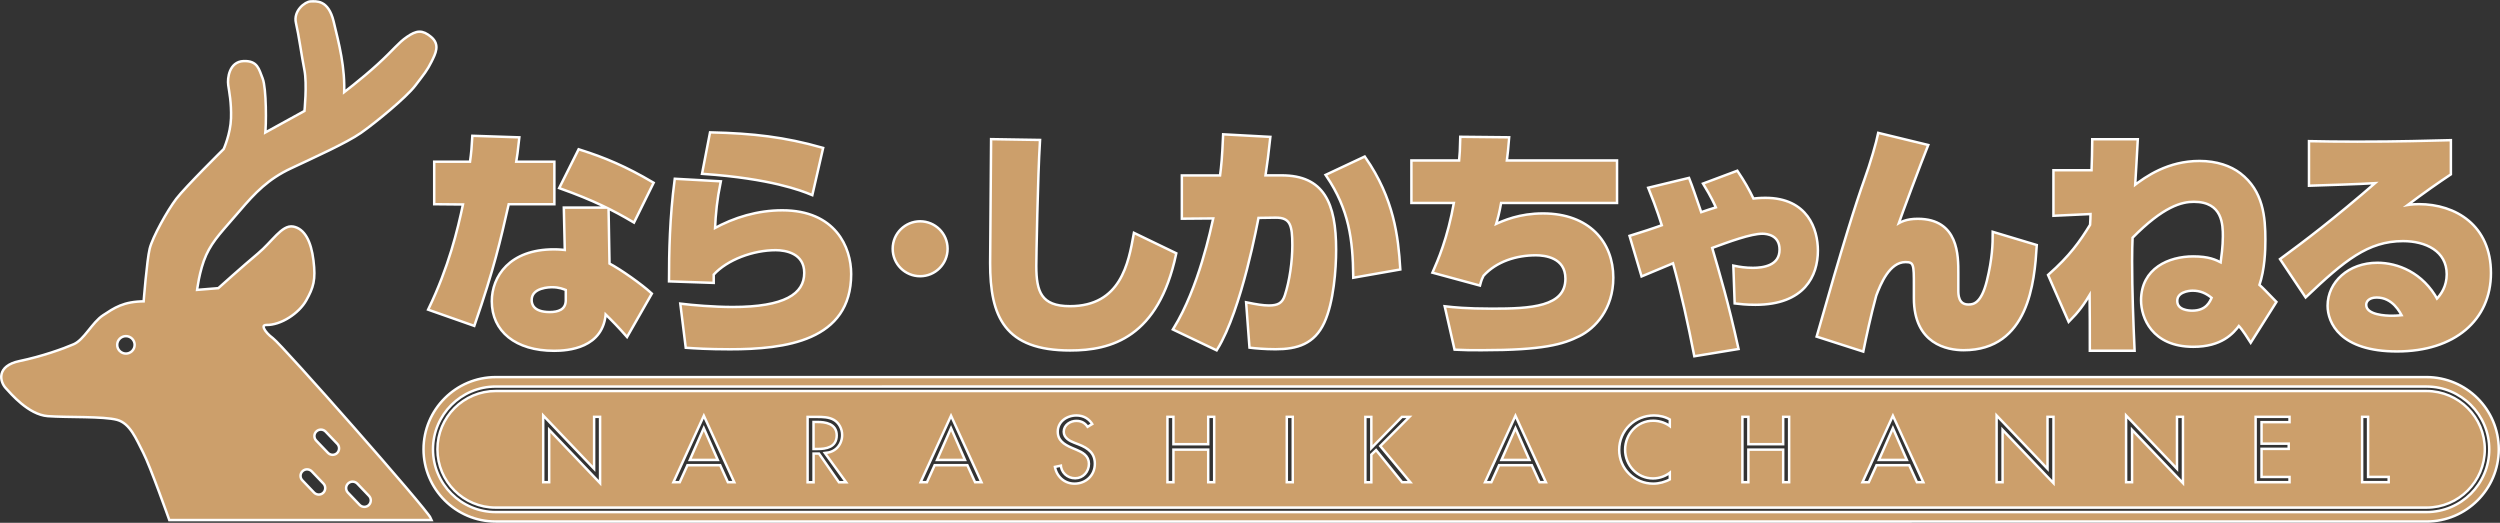
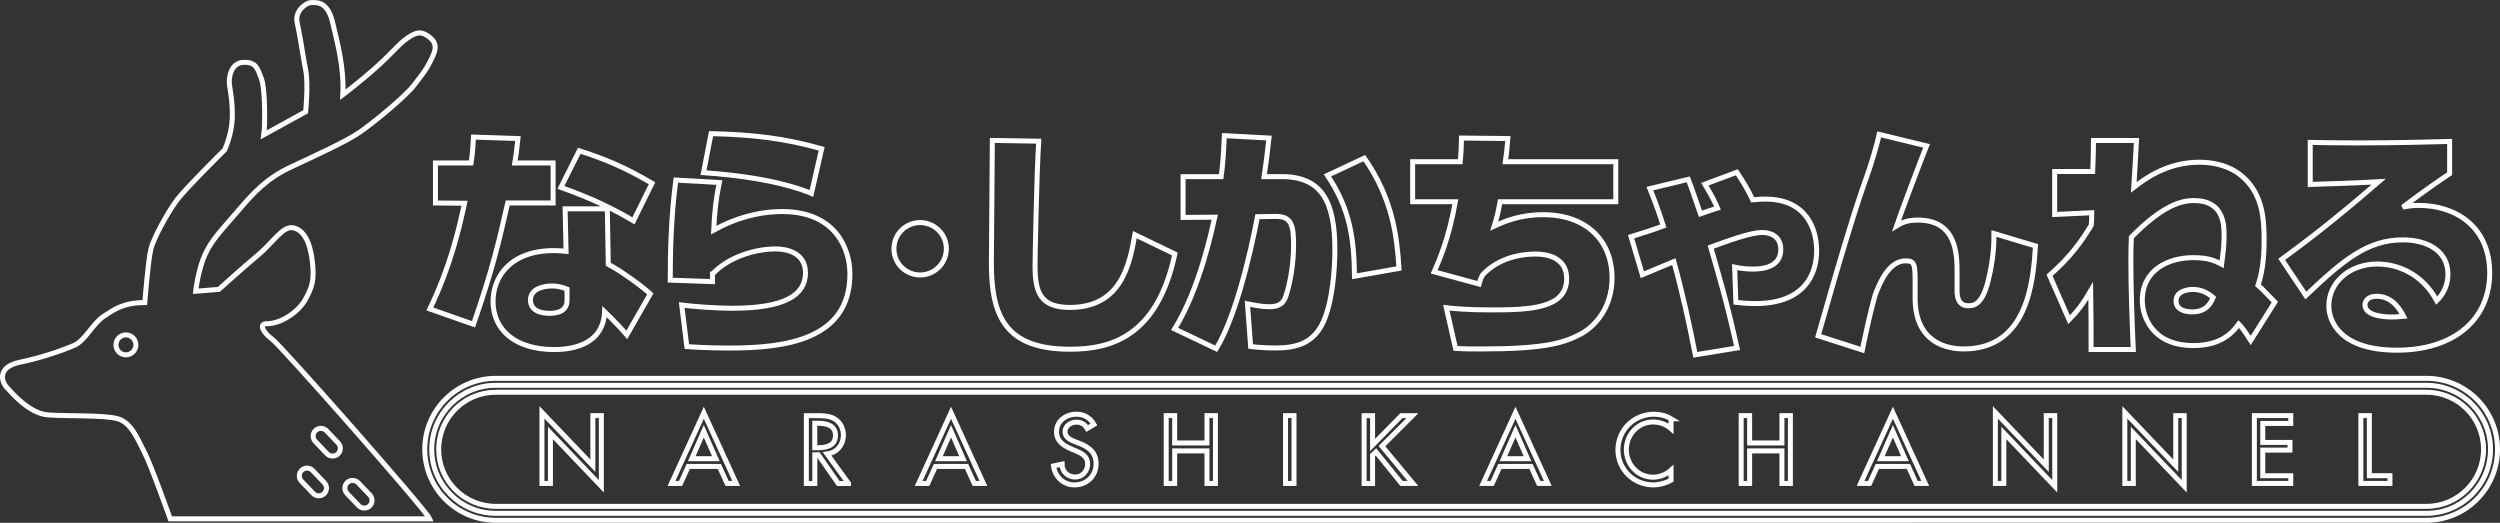
<svg xmlns="http://www.w3.org/2000/svg" version="1.1" id="レイヤー_1" x="0px" y="0px" viewBox="0 0 463.6 96.95" style="enable-background:new 0 0 463.6 96.95;" xml:space="preserve">
  <rect x="0" y="0" width="463.6" height="96.95" fill="#333333" stroke="none" />
  <style type="text/css">
	.st0{fill:none;stroke:#FFFFFF;stroke-width:0.925;}
	.st1{fill:#CC9F6B;}
</style>
  <g>
    <path class="st0" d="M117.47,40.95c-3.67-2.17-7.38-4.03-13.45-6.2l3.4-6.79c4.71,1.49,8.56,3.12,13.49,6.02L117.47,40.95z    M79.71,57.29l8.1,2.85c3.62-10.5,4.71-15.35,6.34-22.5h8.42v-7.42h-7.11c0.23-1.31,0.32-2.08,0.59-4.53l-8.24-0.27   c-0.09,1.72-0.18,2.9-0.45,4.8h-6.61v7.42l5.39,0.05C85.05,42.85,83.42,49.59,79.71,57.29z M102.71,46.47c1,0,1.72,0.09,2.26,0.14   l-0.18-7.88h7.83l0.18,10.28c2.26,1.18,6.11,3.94,7.79,5.48l-4.35,7.61c-1.31-1.49-2.49-2.72-4.12-4.3   c-0.27,6.61-6.93,7.02-9.37,7.02c-7.06,0-11.32-3.53-11.32-8.96C91.44,51.4,94.6,46.47,102.71,46.47z M98.36,55.66   c0,0.77,0.36,2.44,3.58,2.44c1.58,0,3.21-0.45,3.21-2.44v-2.04c-0.59-0.23-1.4-0.59-2.76-0.59   C102.03,53.03,98.36,53.03,98.36,55.66z M132.13,50.82c2.63-2.9,7.51-4.66,11.72-4.66c1.9,0,5.52,0.63,5.52,4.44   c0,4.12-3.85,6.56-13.49,6.56c-3.58,0-7.61-0.36-9.46-0.59l0.95,7.7c1.27,0.09,3.94,0.27,7.97,0.27c10.28,0,22.27-1.54,22.27-13.72   c0-4.89-2.85-11.59-12.54-11.59c-4.48,0-8.83,1.27-12.72,3.44c0.14-3.21,0.41-5.75,1.04-8.83l-8.06-0.45   c-0.91,6.88-1.04,13.54-1.04,18.56l7.83,0.27V50.82z M152.37,27.59c-6.88-1.95-12.77-2.63-20.51-2.81l-1.4,7.24   c12.45,0.86,18.24,3.12,20.01,3.85L152.37,27.59z M170.63,50.99c2.66,0,4.86-2.15,4.86-4.86c0-2.75-2.24-4.86-4.86-4.86   c-2.63,0-4.86,2.12-4.86,4.86C165.77,48.85,167.97,50.99,170.63,50.99z M198.45,64.76c7.61,0,16.16-2.4,19.42-17.66l-7.42-3.58   c-0.95,5.25-2.4,13.49-12.04,13.49c-5.52,0-6.47-2.85-6.47-7.7c0-1.22,0.27-16.66,0.68-23.13l-8.6-0.14   c0,3.21-0.18,19.15-0.18,22.73C183.83,58.65,186.46,64.76,198.45,64.76z M259.43,49.78c-0.36-5.79-1.13-12.86-6.43-20.46   l-6.84,3.21c4.26,6.29,4.93,11.91,5.02,18.7L259.43,49.78z M217.83,61l7.7,3.67c4.53-7.29,7.56-24.04,7.65-24.49l3.3-0.05   c3.03-0.05,3.4,1.63,3.4,5.34c0,3.03-0.5,6.61-1.4,9.37c-0.5,1.54-1.4,2.04-3.17,2.04c-1.13,0-2.44-0.23-3.98-0.54l0.59,7.92   c0.68,0.09,2.63,0.27,4.62,0.27c3.98,0,7.06-0.95,8.83-4.8c1.72-3.71,2.17-9.82,2.17-13.4c0-8.69-2.26-13.58-9.87-13.58h-3.26   c0.41-2.81,0.59-4.16,0.91-7.15l-8.28-0.45c-0.18,4.12-0.32,5.57-0.59,7.61h-7.06v7.56l5.88-0.05   C224.75,42.53,222.54,53.35,217.83,61z M265.95,50.41l8.33,2.26c0.23-0.86,0.36-1.13,0.63-1.67c2.49-2.72,6.2-3.89,9.91-3.89   c1.63,0,5.7,0.41,5.7,4.57c0,5.48-6.7,5.79-13.85,5.79c-4.84,0-7.24-0.27-8.47-0.41l1.72,7.56c1.67,0.09,2.81,0.09,4.84,0.09   c11.5,0,15.03-1.09,18.02-2.58c2.85-1.4,6.16-4.93,6.16-10.64c0-6.47-4.35-11.68-12.81-11.68c-4.3,0-7.2,1.27-9.05,2.13   c0.45-1.45,0.72-2.4,1.09-4.53h21.46v-7.42h-20.46c0.09-0.54,0.41-3.53,0.45-4.3l-8.6-0.09c-0.05,2.17-0.09,2.94-0.23,4.39h-8.83   v7.42h7.92C268.67,44.34,266.76,48.55,265.95,50.41z M304.56,50.95c0.77-0.32,1.27-0.54,5.84-2.44c1.58,5.7,2.85,11.5,3.98,17.29   l7.74-1.27c-1.86-8.42-3.35-13.4-4.89-18.7c3.35-1.22,7.38-2.72,9.6-2.72c0.91,0,3.4,0.32,3.4,3.17c0,3.21-3.26,3.62-5.16,3.62   c-1.4,0-2.49-0.18-3.4-0.36l0.23,6.52c0.81,0.09,1.86,0.23,3.62,0.23c8.96,0,11.36-5.25,11.36-9.82c0-3.85-1.81-9.55-9.51-9.55   c-1,0-1.86,0.09-2.35,0.14c-0.91-1.9-1.72-3.3-2.94-5.12l-5.93,2.22c1.27,2.08,2.04,3.67,2.35,4.44c-0.72,0.23-2.58,0.81-3.17,1.04   c-1.36-3.89-1.58-4.66-2.26-6.38l-7.11,1.72c1.49,3.67,2.31,6.38,2.49,6.93c-0.81,0.32-5.02,1.72-5.98,1.99L304.56,50.95z    M347.71,54.75c0.81-2.13,2.49-6.38,5.66-6.38c1.77,0,1.77,0.72,1.77,4.57v2.35c0,8.33,6.02,9.42,9.01,9.42   c11.82,0,12.9-12.45,13.31-19.1l-7.7-2.31c0,1.86-0.05,4.62-1.09,8.83c-1.09,4.39-2.67,4.57-3.67,4.57c-2.08,0-2.08-2.13-2.08-2.81   v-3.17c0-3.3,0.05-9.91-7.29-9.91c-2.13,0-3.12,0.59-3.94,1.09c0.63-1.9,4.44-12.04,5.57-14.85l-8.78-2.13   c-0.27,1.36-1.4,5.39-2.58,8.6c-1.4,3.89-3.94,11.82-8.74,28.75l8.19,2.63C345.8,62.68,346.71,58.38,347.71,54.75z M387.81,41.76   c0.05-0.32,0.09-1.95,0.09-2.31l-6.88,0.32V31.8h7.06c0.05-0.81,0.14-4.84,0.14-5.75h7.97c-0.09,1.67-0.36,6.61-0.5,8.69   c2.4-1.86,6.43-4.66,12.18-4.66c3.17,0,5.7,0.91,7.42,2.22c4.21,3.21,4.57,8.01,4.57,12.18c0,1.95-0.09,5.39-1.13,8.42   c0.91,0.81,1.09,1.04,3.12,3.12l-4.48,7.11c-1.36-2.13-1.77-2.58-2.22-3.03c-1.18,1.63-3.3,3.98-8.42,3.98   c-7.56,0-9.46-5.34-9.46-8.38c0-5.79,5.02-7.92,9.42-7.92c2.9,0,4.07,0.59,5.3,1.22c0.18-1.36,0.45-3.3,0.45-5.16   c0-2.08,0-6.65-5.61-6.65c-2.31,0-5.75,0.86-11.59,6.79c-0.05,1.31-0.09,2.58-0.09,4.44c0,5.48,0.23,11.45,0.45,16.39h-7.83   c0-1.54,0-9.19-0.05-10.91c-1.45,2.49-2.54,3.89-4.03,5.39l-3.62-8.24C383.97,47.6,385.87,44.93,387.81,41.76z M410.4,55.16   c-1.18-1-2.35-1.49-3.8-1.49c-0.86,0-3.08,0.32-3.08,2.13c0,1.95,2.4,2.04,3.03,2.04C409.23,57.83,410,56.11,410.4,55.16z    M423.12,48.1c4.35-3.21,9.51-7.06,17.97-14.4c-4.57,0.27-8.83,0.36-12.68,0.5v-7.79c2.54,0.05,4.93,0.09,8.74,0.09   c7.65,0,13.54-0.18,17.11-0.27v5.98c-2.22,1.49-4.3,2.9-8.69,6.2c0.91-0.18,1.72-0.32,2.99-0.32c6.75,0,13.13,3.89,13.13,12.54   c0,8.56-6.56,14.31-17.2,14.31c-10.41,0-12.63-5.21-12.63-8.24c0-4.26,3.76-7.74,9.01-7.74c3.62,0,8.28,1.72,11,6.79   c1-1,2.08-2.58,2.08-4.89c0-4.48-4.07-6.38-8.33-6.38c-6.61,0-11.05,3.71-18.02,10.32L423.12,48.1z M445.71,58.65   c-0.45-0.86-1.86-3.71-4.98-3.71c-1.63,0-2.17,0.91-2.17,1.58c0,2.17,3.98,2.26,4.98,2.26C444.58,58.78,445.22,58.69,445.71,58.65z    M463.14,83.32c0,7.26-5.91,13.16-13.16,13.16H91.93c-7.26,0-13.16-5.91-13.16-13.16c0-7.26,5.91-13.16,13.16-13.16h358.04   C457.23,70.16,463.14,76.06,463.14,83.32z M461.84,83.32c0-6.55-5.33-11.87-11.87-11.87H91.93c-6.55,0-11.87,5.33-11.87,11.87   c0,6.55,5.33,11.87,11.87,11.87h358.04C456.52,95.19,461.84,89.87,461.84,83.32z M460.55,83.32c0,5.84-4.74,10.58-10.58,10.58   H91.93c-5.84,0-10.58-4.73-10.58-10.58c0-5.84,4.74-10.58,10.58-10.58h358.04C455.81,72.75,460.55,77.48,460.55,83.32z    M111.51,77.07h-1.57v9.29l-9.44-9.89v13.18h1.57v-9.37l9.44,9.89V77.07z M136.52,89.65l-6-13.11l-6,13.11h1.68l1.43-3.15h5.77   l1.43,3.15H136.52z M157.35,89.65l-3.97-5.47c1.82-0.22,3.02-1.72,3.02-3.52c0-1.2-0.6-2.39-1.65-3c-1-0.57-2.2-0.58-3.32-0.58   h-1.9v12.58h1.57v-5.32h0.65l3.7,5.32H157.35z M182.36,89.65l-6-13.11l-6,13.11h1.68l1.43-3.15h5.77l1.43,3.15H182.36z M203.26,86   c0-2.1-1.33-3.09-3.12-3.79l-0.9-0.35c-0.78-0.3-1.75-0.82-1.75-1.8c0-1.1,1.1-1.78,2.1-1.78c0.95,0,1.55,0.4,2.02,1.18l1.25-0.75   c-0.68-1.22-1.83-1.9-3.24-1.9c-1.9,0-3.7,1.22-3.7,3.25c0,1.75,1.3,2.57,2.74,3.19l0.87,0.37c1.08,0.45,2.17,1.03,2.17,2.39   c0,1.32-0.97,2.45-2.32,2.45c-1.35,0-2.45-1-2.44-2.39l-1.58,0.33c0.27,2.02,1.85,3.52,3.89,3.52   C201.5,89.92,203.26,88.28,203.26,86z M225.39,77.07h-1.57v5.07h-5.99v-5.07h-1.57v12.58h1.57v-6.04h5.99v6.04h1.57V77.07z    M239.96,77.07h-1.57v12.58h1.57V77.07z M262.02,89.65l-5.75-6.92l5.65-5.65h-2.05l-5.34,5.45v-5.45h-1.57v12.58h1.57V84.4   l0.63-0.6l4.74,5.85H262.02z M287.03,89.65l-6-13.11l-6,13.11h1.68l1.43-3.15h5.77l1.43,3.15H287.03z M309.89,77.66   c-0.95-0.58-2.07-0.85-3.17-0.85c-3.7,0-6.69,2.9-6.69,6.62c0,3.64,2.97,6.49,6.55,6.49c1.1,0,2.33-0.32,3.3-0.88v-1.85   c-0.93,0.83-2.12,1.3-3.35,1.3c-2.8,0-4.94-2.35-4.94-5.1c0-2.79,2.15-5.14,4.97-5.14c1.18,0,2.42,0.43,3.32,1.23V77.66z    M332.01,77.07h-1.57v5.07h-5.99v-5.07h-1.57v12.58h1.57v-6.04h5.99v6.04h1.57V77.07z M357.02,89.65l-6-13.11l-6,13.11h1.68   l1.43-3.15h5.77l1.43,3.15H357.02z M381.03,77.07h-1.57v9.29l-9.44-9.89v13.18h1.57v-9.37l9.44,9.89V77.07z M405.04,77.07h-1.57   v9.29l-9.44-9.89v13.18h1.57v-9.37l9.44,9.89V77.07z M424.8,77.07h-6.75v12.58h6.75v-1.43h-5.19v-4.75h5.04v-1.43h-5.04v-3.52h5.19   V77.07z M443.19,88.21h-3.82V77.07h-1.57v12.58h5.39V88.21z M348.78,85.06h4.47l-2.23-5.09L348.78,85.06z M154.93,80.73   c0-1.97-1.87-2.25-3.42-2.25h-0.42v4.55h0.5C153.19,83.03,154.93,82.73,154.93,80.73z M278.79,85.06h4.47l-2.23-5.09L278.79,85.06z    M128.28,85.06h4.47l-2.24-5.09L128.28,85.06z M174.12,85.06h4.47l-2.23-5.09L174.12,85.06z M79.69,96.21H31.56   c0,0-3.49-9.85-4.8-12.38c-1.31-2.53-2.44-5.49-4.97-6.19c-2.53-0.7-9.42-0.44-12.9-0.7c-3.49-0.26-6.71-4.1-7.67-5.14   c-0.96-1.05-1.74-3.75,2.44-4.62c4.18-0.87,8.11-2.27,10.11-3.14c2-0.87,3.49-4.1,5.49-5.4c2.01-1.31,3.66-2.53,7.59-2.53   c0,0,0.61-7.85,1.13-9.94c0.52-2.09,3.23-6.97,4.88-9.15c1.66-2.18,8.81-9.24,8.81-9.24s1.31-2.88,1.4-5.84   c0.09-2.96-0.35-4.97-0.52-6.19c-0.17-1.22,0.17-4.1,2.62-4.19c2.44-0.09,2.61,1.31,3.31,3.05c0.7,1.74,0.7,8.72,0.44,10.38   l7.76-4.27c0,0,0.52-5.14,0-7.76c-0.52-2.62-1.05-6.54-1.57-8.72c-0.52-2.18,1.66-3.75,2.53-3.75c0.87,0,3.05-0.44,4.01,3.57   c0.96,4.01,2.18,8.54,1.92,13.51c0,0,3.49-2.62,6.63-5.49c3.14-2.88,3.75-3.92,5.41-5.06c1.66-1.13,2.62-1.31,4.18,0   c1.57,1.31,0.78,2.79,0,4.36c-0.78,1.57-1.31,2.18-2.97,4.36c-1.66,2.18-7.41,6.89-10.03,8.72c-2.62,1.83-8.63,4.53-12.9,6.54   c-4.27,2-6.71,4.53-9.68,8.02c-2.96,3.49-4.88,5.3-6.19,8.18c-1.31,2.89-1.74,6.81-1.74,6.81l4.3-0.35c0,0,4.68-4.21,7.38-6.46   c2.7-2.26,4.45-5.31,6.37-4.96c1.92,0.35,3.14,2.51,3.57,6.1c0.44,3.58,0,4.89-1.31,7.24c-1.31,2.35-4.62,4.53-7.24,4.45   c-1.4,0.09-0.52,1.66,1.13,2.88C52.14,64.12,78.99,94.55,79.69,96.21z M25.2,63.95c0-1.02-0.83-1.85-1.85-1.85   c-1.02,0-1.85,0.83-1.85,1.85c0,1.02,0.83,1.85,1.85,1.85C24.37,65.8,25.2,64.97,25.2,63.95z M64.35,91.51l2.17,2.27   c0.55,0.57,1.46,0.6,2.03,0.05c0.57-0.55,0.59-1.46,0.05-2.03l-2.17-2.27c-0.55-0.57-1.46-0.6-2.03-0.05   C63.82,90.02,63.8,90.93,64.35,91.51z M58.47,81.86l2.17,2.27c0.55,0.57,1.46,0.6,2.03,0.05c0.57-0.55,0.59-1.46,0.05-2.03   l-2.17-2.27c-0.55-0.57-1.46-0.6-2.03-0.05C57.94,80.37,57.92,81.29,58.47,81.86z M55.9,89.23l2.17,2.27   c0.55,0.57,1.46,0.6,2.03,0.05c0.57-0.55,0.59-1.46,0.05-2.03l-2.17-2.27c-0.55-0.57-1.46-0.6-2.03-0.05   C55.37,87.74,55.35,88.66,55.9,89.23z" />
    <g>
-       <path class="st1" d="M117.47,40.95c-3.67-2.17-7.38-4.03-13.45-6.2l3.4-6.79c4.71,1.49,8.56,3.12,13.49,6.02L117.47,40.95z     M79.71,57.29l8.1,2.85c3.62-10.5,4.71-15.35,6.34-22.5h8.42v-7.42h-7.11c0.23-1.31,0.32-2.08,0.59-4.53l-8.24-0.27    c-0.09,1.72-0.18,2.9-0.45,4.8h-6.61v7.42l5.39,0.05C85.05,42.85,83.42,49.59,79.71,57.29z M102.71,46.47c1,0,1.72,0.09,2.26,0.14    l-0.18-7.88h7.83l0.18,10.28c2.26,1.18,6.11,3.94,7.79,5.48l-4.35,7.61c-1.31-1.49-2.49-2.72-4.12-4.3    c-0.27,6.61-6.93,7.02-9.37,7.02c-7.06,0-11.32-3.53-11.32-8.96C91.44,51.4,94.6,46.47,102.71,46.47z M98.36,55.66    c0,0.77,0.36,2.44,3.58,2.44c1.58,0,3.21-0.45,3.21-2.44v-2.04c-0.59-0.23-1.4-0.59-2.76-0.59    C102.03,53.03,98.36,53.03,98.36,55.66z M132.13,50.82c2.63-2.9,7.51-4.66,11.72-4.66c1.9,0,5.52,0.63,5.52,4.44    c0,4.12-3.85,6.56-13.49,6.56c-3.58,0-7.61-0.36-9.46-0.59l0.95,7.7c1.27,0.09,3.94,0.27,7.97,0.27    c10.28,0,22.27-1.54,22.27-13.72c0-4.89-2.85-11.59-12.54-11.59c-4.48,0-8.83,1.27-12.72,3.44c0.14-3.21,0.41-5.75,1.04-8.83    l-8.06-0.45c-0.91,6.88-1.04,13.54-1.04,18.56l7.83,0.27V50.82z M152.37,27.59c-6.88-1.95-12.77-2.63-20.51-2.81l-1.4,7.24    c12.45,0.86,18.24,3.12,20.01,3.85L152.37,27.59z M170.63,50.99c2.66,0,4.86-2.15,4.86-4.86c0-2.75-2.24-4.86-4.86-4.86    c-2.63,0-4.86,2.12-4.86,4.86C165.77,48.85,167.97,50.99,170.63,50.99z M198.45,64.76c7.61,0,16.16-2.4,19.42-17.66l-7.42-3.58    c-0.95,5.25-2.4,13.49-12.04,13.49c-5.52,0-6.47-2.85-6.47-7.7c0-1.22,0.27-16.66,0.68-23.13l-8.6-0.14    c0,3.21-0.18,19.15-0.18,22.73C183.83,58.65,186.46,64.76,198.45,64.76z M259.43,49.78c-0.36-5.79-1.13-12.86-6.43-20.46    l-6.84,3.21c4.26,6.29,4.93,11.91,5.02,18.7L259.43,49.78z M217.83,61l7.7,3.67c4.53-7.29,7.56-24.04,7.65-24.49l3.3-0.05    c3.03-0.05,3.4,1.63,3.4,5.34c0,3.03-0.5,6.61-1.4,9.37c-0.5,1.54-1.4,2.04-3.17,2.04c-1.13,0-2.44-0.23-3.98-0.54l0.59,7.92    c0.68,0.09,2.63,0.27,4.62,0.27c3.98,0,7.06-0.95,8.83-4.8c1.72-3.71,2.17-9.82,2.17-13.4c0-8.69-2.26-13.58-9.87-13.58h-3.26    c0.41-2.81,0.59-4.16,0.91-7.15l-8.28-0.45c-0.18,4.12-0.32,5.57-0.59,7.61h-7.06v7.56l5.88-0.05    C224.75,42.53,222.54,53.35,217.83,61z M265.95,50.41l8.33,2.26c0.23-0.86,0.36-1.13,0.63-1.67c2.49-2.72,6.2-3.89,9.91-3.89    c1.63,0,5.7,0.41,5.7,4.57c0,5.48-6.7,5.79-13.85,5.79c-4.84,0-7.24-0.27-8.47-0.41l1.72,7.56c1.67,0.09,2.81,0.09,4.84,0.09    c11.5,0,15.03-1.09,18.02-2.58c2.85-1.4,6.16-4.93,6.16-10.64c0-6.47-4.35-11.68-12.81-11.68c-4.3,0-7.2,1.27-9.05,2.13    c0.45-1.45,0.72-2.4,1.09-4.53h21.46v-7.42h-20.46c0.09-0.54,0.41-3.53,0.45-4.3l-8.6-0.09c-0.05,2.17-0.09,2.94-0.23,4.39h-8.83    v7.42h7.92C268.67,44.34,266.76,48.55,265.95,50.41z M304.56,50.95c0.77-0.32,1.27-0.54,5.84-2.44c1.58,5.7,2.85,11.5,3.98,17.29    l7.74-1.27c-1.86-8.42-3.35-13.4-4.89-18.7c3.35-1.22,7.38-2.72,9.6-2.72c0.91,0,3.4,0.32,3.4,3.17c0,3.21-3.26,3.62-5.16,3.62    c-1.4,0-2.49-0.18-3.4-0.36l0.23,6.52c0.81,0.09,1.86,0.23,3.62,0.23c8.96,0,11.36-5.25,11.36-9.82c0-3.85-1.81-9.55-9.51-9.55    c-1,0-1.86,0.09-2.35,0.14c-0.91-1.9-1.72-3.3-2.94-5.12l-5.93,2.22c1.27,2.08,2.04,3.67,2.35,4.44    c-0.72,0.23-2.58,0.81-3.17,1.04c-1.36-3.89-1.58-4.66-2.26-6.38l-7.11,1.72c1.49,3.67,2.31,6.38,2.49,6.93    c-0.81,0.32-5.02,1.72-5.98,1.99L304.56,50.95z M347.71,54.75c0.81-2.13,2.49-6.38,5.66-6.38c1.77,0,1.77,0.72,1.77,4.57v2.35    c0,8.33,6.02,9.42,9.01,9.42c11.82,0,12.9-12.45,13.31-19.1l-7.7-2.31c0,1.86-0.05,4.62-1.09,8.83c-1.09,4.39-2.67,4.57-3.67,4.57    c-2.08,0-2.08-2.13-2.08-2.81v-3.17c0-3.3,0.05-9.91-7.29-9.91c-2.13,0-3.12,0.59-3.94,1.09c0.63-1.9,4.44-12.04,5.57-14.85    l-8.78-2.13c-0.27,1.36-1.4,5.39-2.58,8.6c-1.4,3.89-3.94,11.82-8.74,28.75l8.19,2.63C345.8,62.68,346.71,58.38,347.71,54.75z     M387.81,41.76c0.05-0.32,0.09-1.95,0.09-2.31l-6.88,0.32V31.8h7.06c0.05-0.81,0.14-4.84,0.14-5.75h7.97    c-0.09,1.67-0.36,6.61-0.5,8.69c2.4-1.86,6.43-4.66,12.18-4.66c3.17,0,5.7,0.91,7.42,2.22c4.21,3.21,4.57,8.01,4.57,12.18    c0,1.95-0.09,5.39-1.13,8.42c0.91,0.81,1.09,1.04,3.12,3.12l-4.48,7.11c-1.36-2.13-1.77-2.58-2.22-3.03    c-1.18,1.63-3.3,3.98-8.42,3.98c-7.56,0-9.46-5.34-9.46-8.38c0-5.79,5.02-7.92,9.42-7.92c2.9,0,4.07,0.59,5.3,1.22    c0.18-1.36,0.45-3.3,0.45-5.16c0-2.08,0-6.65-5.61-6.65c-2.31,0-5.75,0.86-11.59,6.79c-0.05,1.31-0.09,2.58-0.09,4.44    c0,5.48,0.23,11.45,0.45,16.39h-7.83c0-1.54,0-9.19-0.05-10.91c-1.45,2.49-2.54,3.89-4.03,5.39l-3.62-8.24    C383.97,47.6,385.87,44.93,387.81,41.76z M410.4,55.16c-1.18-1-2.35-1.49-3.8-1.49c-0.86,0-3.08,0.32-3.08,2.13    c0,1.95,2.4,2.04,3.03,2.04C409.23,57.83,410,56.11,410.4,55.16z M423.12,48.1c4.35-3.21,9.51-7.06,17.97-14.4    c-4.57,0.27-8.83,0.36-12.68,0.5v-7.79c2.54,0.05,4.93,0.09,8.74,0.09c7.65,0,13.54-0.18,17.11-0.27v5.98    c-2.22,1.49-4.3,2.9-8.69,6.2c0.91-0.18,1.72-0.32,2.99-0.32c6.75,0,13.13,3.89,13.13,12.54c0,8.56-6.56,14.31-17.2,14.31    c-10.41,0-12.63-5.21-12.63-8.24c0-4.26,3.76-7.74,9.01-7.74c3.62,0,8.28,1.72,11,6.79c1-1,2.08-2.58,2.08-4.89    c0-4.48-4.07-6.38-8.33-6.38c-6.61,0-11.05,3.71-18.02,10.32L423.12,48.1z M445.71,58.65c-0.45-0.86-1.86-3.71-4.98-3.71    c-1.63,0-2.17,0.91-2.17,1.58c0,2.17,3.98,2.26,4.98,2.26C444.58,58.78,445.22,58.69,445.71,58.65z M463.14,83.32    c0,7.26-5.91,13.16-13.16,13.16H91.93c-7.26,0-13.16-5.91-13.16-13.16c0-7.26,5.91-13.16,13.16-13.16h358.04    C457.23,70.16,463.14,76.06,463.14,83.32z M461.84,83.32c0-6.55-5.33-11.87-11.87-11.87H91.93c-6.55,0-11.87,5.33-11.87,11.87    c0,6.55,5.33,11.87,11.87,11.87h358.04C456.52,95.19,461.84,89.87,461.84,83.32z M460.55,83.32c0,5.84-4.74,10.58-10.58,10.58    H91.93c-5.84,0-10.58-4.73-10.58-10.58c0-5.84,4.74-10.58,10.58-10.58h358.04C455.81,72.75,460.55,77.48,460.55,83.32z     M111.51,77.07h-1.57v9.29l-9.44-9.89v13.18h1.57v-9.37l9.44,9.89V77.07z M136.52,89.65l-6-13.11l-6,13.11h1.68l1.43-3.15h5.77    l1.43,3.15H136.52z M157.35,89.65l-3.97-5.47c1.82-0.22,3.02-1.72,3.02-3.52c0-1.2-0.6-2.39-1.65-3c-1-0.57-2.2-0.58-3.32-0.58    h-1.9v12.58h1.57v-5.32h0.65l3.7,5.32H157.35z M182.36,89.65l-6-13.11l-6,13.11h1.68l1.43-3.15h5.77l1.43,3.15H182.36z M203.26,86    c0-2.1-1.33-3.09-3.12-3.79l-0.9-0.35c-0.78-0.3-1.75-0.82-1.75-1.8c0-1.1,1.1-1.78,2.1-1.78c0.95,0,1.55,0.4,2.02,1.18l1.25-0.75    c-0.68-1.22-1.83-1.9-3.24-1.9c-1.9,0-3.7,1.22-3.7,3.25c0,1.75,1.3,2.57,2.74,3.19l0.87,0.37c1.08,0.45,2.17,1.03,2.17,2.39    c0,1.32-0.97,2.45-2.32,2.45c-1.35,0-2.45-1-2.44-2.39l-1.58,0.33c0.27,2.02,1.85,3.52,3.89,3.52    C201.5,89.92,203.26,88.28,203.26,86z M225.39,77.07h-1.57v5.07h-5.99v-5.07h-1.57v12.58h1.57v-6.04h5.99v6.04h1.57V77.07z     M239.96,77.07h-1.57v12.58h1.57V77.07z M262.02,89.65l-5.75-6.92l5.65-5.65h-2.05l-5.34,5.45v-5.45h-1.57v12.58h1.57V84.4    l0.63-0.6l4.74,5.85H262.02z M287.03,89.65l-6-13.11l-6,13.11h1.68l1.43-3.15h5.77l1.43,3.15H287.03z M309.89,77.66    c-0.95-0.58-2.07-0.85-3.17-0.85c-3.7,0-6.69,2.9-6.69,6.62c0,3.64,2.97,6.49,6.55,6.49c1.1,0,2.33-0.32,3.3-0.88v-1.85    c-0.93,0.83-2.12,1.3-3.35,1.3c-2.8,0-4.94-2.35-4.94-5.1c0-2.79,2.15-5.14,4.97-5.14c1.18,0,2.42,0.43,3.32,1.23V77.66z     M332.01,77.07h-1.57v5.07h-5.99v-5.07h-1.57v12.58h1.57v-6.04h5.99v6.04h1.57V77.07z M357.02,89.65l-6-13.11l-6,13.11h1.68    l1.43-3.15h5.77l1.43,3.15H357.02z M381.03,77.07h-1.57v9.29l-9.44-9.89v13.18h1.57v-9.37l9.44,9.89V77.07z M405.04,77.07h-1.57    v9.29l-9.44-9.89v13.18h1.57v-9.37l9.44,9.89V77.07z M424.8,77.07h-6.75v12.58h6.75v-1.43h-5.19v-4.75h5.04v-1.43h-5.04v-3.52    h5.19V77.07z M443.19,88.21h-3.82V77.07h-1.57v12.58h5.39V88.21z M348.78,85.06h4.47l-2.23-5.09L348.78,85.06z M154.93,80.73    c0-1.97-1.87-2.25-3.42-2.25h-0.42v4.55h0.5C153.19,83.03,154.93,82.73,154.93,80.73z M278.79,85.06h4.47l-2.23-5.09L278.79,85.06    z M128.28,85.06h4.47l-2.24-5.09L128.28,85.06z M174.12,85.06h4.47l-2.23-5.09L174.12,85.06z M79.69,96.21H31.56    c0,0-3.49-9.85-4.8-12.38c-1.31-2.53-2.44-5.49-4.97-6.19c-2.53-0.7-9.42-0.44-12.9-0.7c-3.49-0.26-6.71-4.1-7.67-5.14    c-0.96-1.05-1.74-3.75,2.44-4.62c4.18-0.87,8.11-2.27,10.11-3.14c2-0.87,3.49-4.1,5.49-5.4c2.01-1.31,3.66-2.53,7.59-2.53    c0,0,0.61-7.85,1.13-9.94c0.52-2.09,3.23-6.97,4.88-9.15c1.66-2.18,8.81-9.24,8.81-9.24s1.31-2.88,1.4-5.84    c0.09-2.96-0.35-4.97-0.52-6.19c-0.17-1.22,0.17-4.1,2.62-4.19c2.44-0.09,2.61,1.31,3.31,3.05c0.7,1.74,0.7,8.72,0.44,10.38    l7.76-4.27c0,0,0.52-5.14,0-7.76c-0.52-2.62-1.05-6.54-1.57-8.72c-0.52-2.18,1.66-3.75,2.53-3.75c0.87,0,3.05-0.44,4.01,3.57    c0.96,4.01,2.18,8.54,1.92,13.51c0,0,3.49-2.62,6.63-5.49c3.14-2.88,3.75-3.92,5.41-5.06c1.66-1.13,2.62-1.31,4.18,0    c1.57,1.31,0.78,2.79,0,4.36c-0.78,1.57-1.31,2.18-2.97,4.36c-1.66,2.18-7.41,6.89-10.03,8.72c-2.62,1.83-8.63,4.53-12.9,6.54    c-4.27,2-6.71,4.53-9.68,8.02c-2.96,3.49-4.88,5.3-6.19,8.18c-1.31,2.89-1.74,6.81-1.74,6.81l4.3-0.35c0,0,4.68-4.21,7.38-6.46    c2.7-2.26,4.45-5.31,6.37-4.96c1.92,0.35,3.14,2.51,3.57,6.1c0.44,3.58,0,4.89-1.31,7.24c-1.31,2.35-4.62,4.53-7.24,4.45    c-1.4,0.09-0.52,1.66,1.13,2.88C52.14,64.12,78.99,94.55,79.69,96.21z M25.2,63.95c0-1.02-0.83-1.85-1.85-1.85    c-1.02,0-1.85,0.83-1.85,1.85c0,1.02,0.83,1.85,1.85,1.85C24.37,65.8,25.2,64.97,25.2,63.95z M64.35,91.51l2.17,2.27    c0.55,0.57,1.46,0.6,2.03,0.05c0.57-0.55,0.59-1.46,0.05-2.03l-2.17-2.27c-0.55-0.57-1.46-0.6-2.03-0.05    C63.82,90.02,63.8,90.93,64.35,91.51z M58.47,81.86l2.17,2.27c0.55,0.57,1.46,0.6,2.03,0.05c0.57-0.55,0.59-1.46,0.05-2.03    l-2.17-2.27c-0.55-0.57-1.46-0.6-2.03-0.05C57.94,80.37,57.92,81.29,58.47,81.86z M55.9,89.23l2.17,2.27    c0.55,0.57,1.46,0.6,2.03,0.05c0.57-0.55,0.59-1.46,0.05-2.03l-2.17-2.27c-0.55-0.57-1.46-0.6-2.03-0.05    C55.37,87.74,55.35,88.66,55.9,89.23z" />
-     </g>
+       </g>
  </g>
</svg>